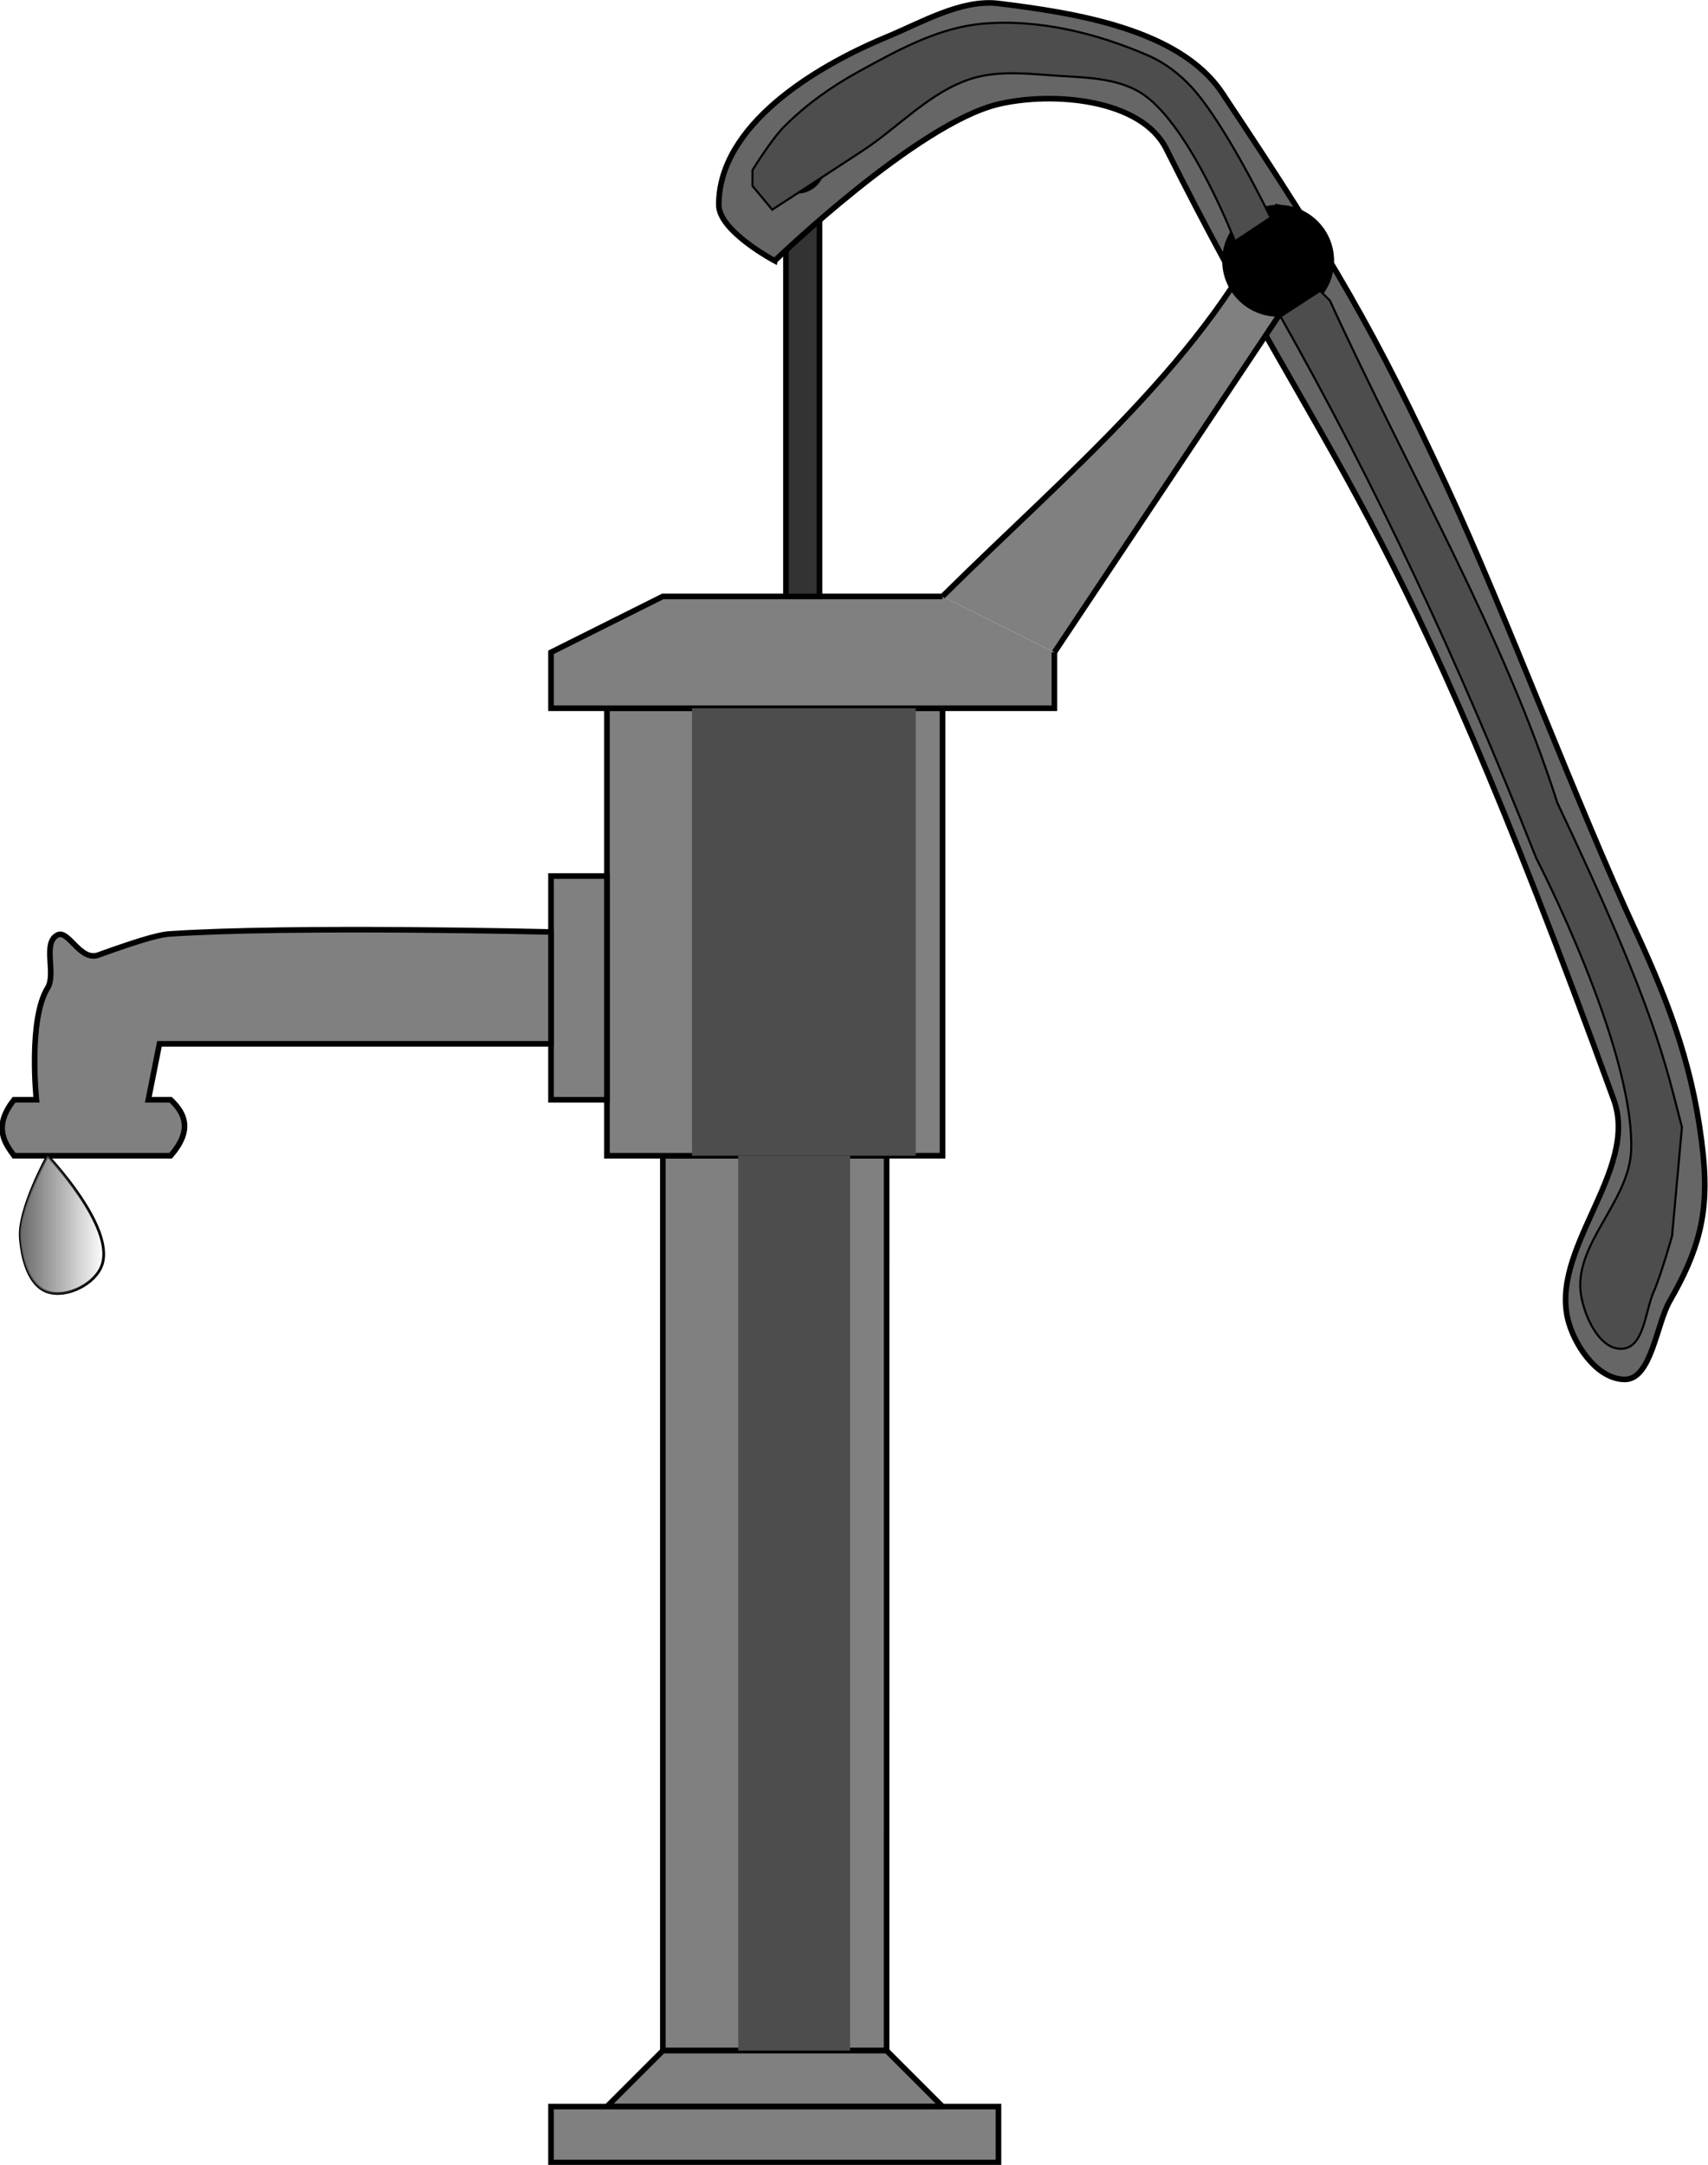
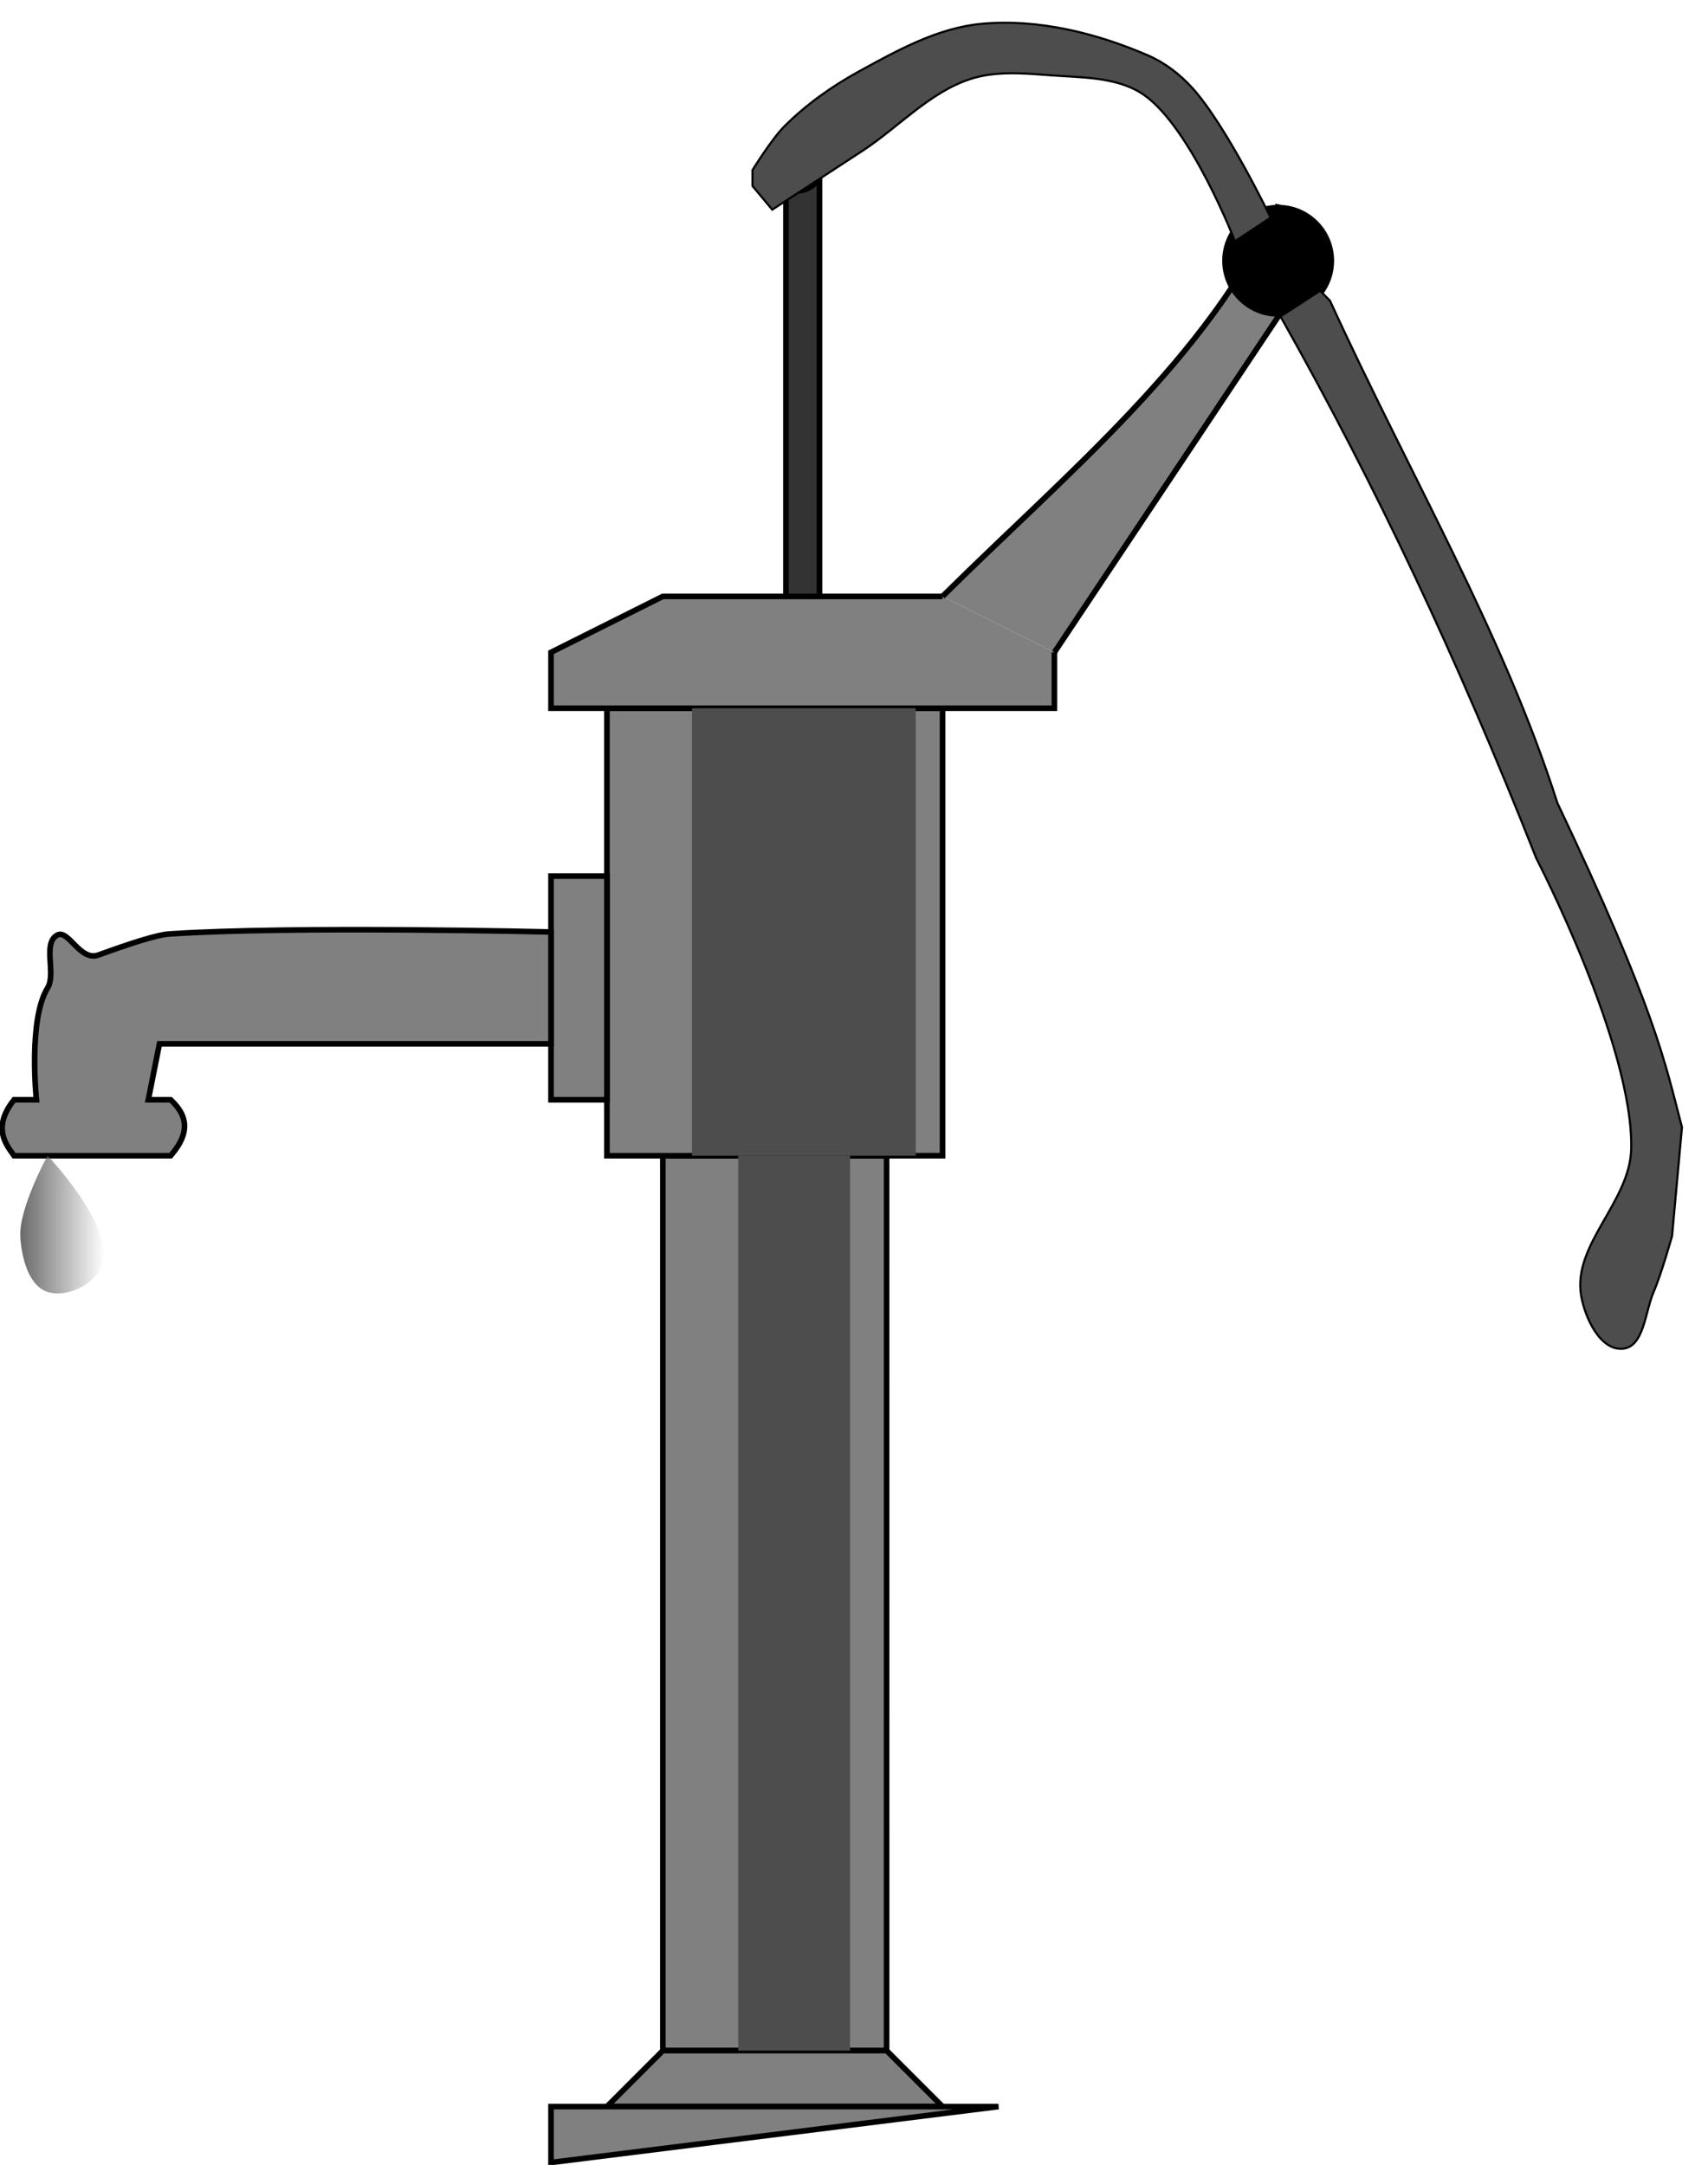
<svg xmlns="http://www.w3.org/2000/svg" xmlns:ns1="http://www.inkscape.org/namespaces/inkscape" xmlns:ns2="http://sodipodi.sourceforge.net/DTD/sodipodi-0.dtd" xmlns:xlink="http://www.w3.org/1999/xlink" width="93.154mm" height="118.076mm" viewBox="0 0 93.154 118.076" version="1.1" id="svg303" ns1:version="0.92.5 (0.92.5+69)" ns2:docname="hand-water-pump.svg" ns1:export-filename="/home/algot/Documents/runeman.org/clipart/2021/hand-water-pump.png" ns1:export-xdpi="64.53476" ns1:export-ydpi="64.53476">
  <title id="title384">Hand Operated Water Pump</title>
  <defs id="defs297">
    <filter ns1:collect="always" style="color-interpolation-filters:sRGB" id="filter8229" x="-0.312" width="1.624" y="-0.078" height="1.156">
      <feGaussianBlur ns1:collect="always" stdDeviation="0.688" id="feGaussianBlur8231" />
    </filter>
    <filter ns1:collect="always" style="color-interpolation-filters:sRGB" id="filter8233" x="-0.312" width="1.624" y="-0.039" height="1.078">
      <feGaussianBlur ns1:collect="always" stdDeviation="0.688" id="feGaussianBlur8235" />
    </filter>
    <linearGradient ns1:collect="always" xlink:href="#linearGradient8245" id="linearGradient8247" x1="161.253" y1="126.375" x2="169.624" y2="126.375" gradientUnits="userSpaceOnUse" gradientTransform="matrix(-0.487,0,0,0.487,243.964,58.75)" />
    <linearGradient ns1:collect="always" id="linearGradient8245">
      <stop style="stop-color:#666666;stop-opacity:1;" offset="0" id="stop8241" />
      <stop style="stop-color:#666666;stop-opacity:0;" offset="1" id="stop8243" />
    </linearGradient>
  </defs>
  <ns2:namedview id="base" pagecolor="#ffffff" bordercolor="#666666" borderopacity="1.0" ns1:pageopacity="0.0" ns1:pageshadow="2" ns1:zoom="0.35" ns1:cx="-449.67508" ns1:cy="-56.864431" ns1:document-units="mm" ns1:current-layer="layer1" showgrid="false" ns1:window-width="1366" ns1:window-height="703" ns1:window-x="0" ns1:window-y="0" ns1:window-maximized="1" />
  <g ns1:label="Layer 1" ns1:groupmode="layer" id="layer1" transform="translate(-105.369,-15.712)">
    <g id="g8371" transform="matrix(-1.153,0,0,1.153,370.32,-31.846)">
      <path ns1:connector-curvature="0" id="path7628" d="M 187.854,95.917 H 198.438 V 138.25 h -10.583 z" style="fill:#808080;stroke:#000000;stroke-width:0.265px;stroke-linecap:butt;stroke-linejoin:miter;stroke-opacity:1" />
      <path ns1:connector-curvature="0" id="path7630" d="m 187.854,138.25 -2.646,2.646 h 15.875 c 0,0 -2.646,-2.646 -2.646,-2.646 z" style="fill:#808080;stroke:#000000;stroke-width:0.265px;stroke-linecap:butt;stroke-linejoin:miter;stroke-opacity:1" />
-       <path ns1:connector-curvature="0" id="path7632" d="m 182.562,140.896 h 21.167 v 2.646 H 182.562 Z" style="fill:#808080;stroke:#000000;stroke-width:0.265px;stroke-linecap:butt;stroke-linejoin:miter;stroke-opacity:1" />
+       <path ns1:connector-curvature="0" id="path7632" d="m 182.562,140.896 h 21.167 v 2.646 Z" style="fill:#808080;stroke:#000000;stroke-width:0.265px;stroke-linecap:butt;stroke-linejoin:miter;stroke-opacity:1" />
      <path ns1:connector-curvature="0" id="path7634" d="M 185.208,95.917 V 74.75 h 15.875 v 21.167 z" style="fill:#808080;stroke:#000000;stroke-width:0.265px;stroke-linecap:butt;stroke-linejoin:miter;stroke-opacity:1" />
      <path ns1:connector-curvature="0" id="path7636" d="m 201.083,82.688 h 2.646 v 10.583 h -2.646 z" style="fill:#808080;stroke:#000000;stroke-width:0.265px;stroke-linecap:butt;stroke-linejoin:miter;stroke-opacity:1" />
      <path ns2:nodetypes="cssssccccccccc" ns1:connector-curvature="0" id="path7638" d="m 203.729,85.333 c 0,0 12.232,-0.296 18.053,0.094 0.603,0.04 1.842,0.449 3.357,0.996 0.867,0.313 1.411,-1.213 1.934,-0.947 0.729,0.371 0.05,1.826 0.468,2.503 0.927,1.5 0.529,5.292 0.529,5.292 h 1.058 c 1.033,1.299 0.403,2.093 0,2.646 h -7.408 c -1.014,-1.172 -0.722,-1.97 0,-2.646 h 1.058 L 222.25,90.625 h -18.521 z" style="fill:#808080;stroke:#000000;stroke-width:0.265px;stroke-linecap:butt;stroke-linejoin:miter;stroke-opacity:1" />
      <path ns2:nodetypes="ccccccc" ns1:connector-curvature="0" id="path7640" d="M 179.917,72.104 V 74.75 h 23.812 v 0 -2.646 l -5.292,-2.646 h -13.229" style="fill:#808080;stroke:#000000;stroke-width:0.265px;stroke-linecap:butt;stroke-linejoin:miter;stroke-opacity:1" />
      <path ns2:nodetypes="ccccc" ns1:connector-curvature="0" id="path7642" d="M 191.029,69.458 V 48.292 h 1.587 v 21.167 z" style="fill:#333333;stroke:#000000;stroke-width:0.265px;stroke-linecap:butt;stroke-linejoin:miter;stroke-opacity:1" />
-       <path ns2:nodetypes="csssssssssssssc" ns1:connector-curvature="0" id="path7644" d="m 193.146,53.583 c 0,0 2.646,-1.399 2.646,-2.646 0,-3.742 -4.481,-6.506 -7.938,-7.938 -1.63,-0.675 -3.541,-1.803 -5.292,-1.587 -3.609,0.444 -8.566,1.208 -10.583,4.233 -5.292,7.937 -7.264,11.365 -10.583,18.521 -2.826,6.093 -6.17,15.073 -8.996,21.167 -1.66,3.578 -2.775,6.659 -3.175,10.583 -0.278,2.724 0.22,4.507 1.587,6.879 0.623,1.081 0.869,3.704 2.117,3.704 1.247,0 2.284,-1.452 2.646,-2.646 1.043,-3.443 -3.346,-7.202 -2.117,-10.583 10.583,-29.104 13.229,-29.104 21.167,-44.979 1.183,-2.367 5.362,-2.725 7.938,-2.117 3.839,0.906 10.583,7.408 10.583,7.408 z" style="fill:#666666;stroke:#000000;stroke-width:0.265px;stroke-linecap:butt;stroke-linejoin:miter;stroke-opacity:1" />
      <path ns2:nodetypes="cccc" ns1:connector-curvature="0" id="path7646" d="m 179.917,72.104 c -2.943,-4.415 -4.072,-6.108 -10.583,-15.875 v -5.292 c 3.294,7.233 9.971,12.672 15.875,18.521" style="fill:#808080;stroke:#000000;stroke-width:0.265px;stroke-linecap:butt;stroke-linejoin:miter;stroke-opacity:1" />
      <circle r="1.323" cy="49.085" cx="192.087" id="path7648" style="opacity:1;fill:#000000;fill-opacity:1;stroke:none;stroke-width:2;stroke-linecap:round;stroke-linejoin:bevel" />
      <circle r="2.646" cy="53.583" cx="169.333" id="path7650" style="opacity:1;fill:#000000;fill-opacity:1;stroke:none;stroke-width:2;stroke-linecap:round;stroke-linejoin:bevel" />
      <path ns2:nodetypes="ccccsssscccc" ns1:connector-curvature="0" id="path7654" d="m 166.883,55.469 c -3.78,8.258 -8.206,15.755 -10.758,23.76 -4.667,9.843 -5.079,12.24 -5.893,15.341 l 0.468,5.145 c 0,0 0.504,1.798 0.874,2.651 0.405,0.934 0.45,2.599 1.465,2.681 1.063,0.086 1.789,-1.474 1.964,-2.526 0.402,-2.406 -2.312,-4.421 -2.371,-6.922 -0.114,-4.878 4.49,-13.751 4.49,-13.751 3.769,-9.531 7.563,-17.577 12.099,-25.631 l -1.871,-1.216 z" style="fill:#4d4d4d;stroke:#000000;stroke-width:0.1;stroke-linecap:butt;stroke-linejoin:miter;stroke-opacity:1" />
      <path ns2:nodetypes="cssssscccsssscc" ns1:connector-curvature="0" id="path7656" d="m 169.689,51.54 c 0,0 2.113,-4.402 3.742,-6.174 0.574,-0.624 1.28,-1.16 2.058,-1.497 2.447,-1.059 5.202,-1.738 7.858,-1.497 2.065,0.187 3.983,1.247 5.8,2.245 1.29,0.708 2.517,1.575 3.555,2.619 0.598,0.602 1.497,2.058 1.497,2.058 v 0.748 l -0.935,1.123 c 0,0 -2.873,-1.864 -4.303,-2.806 -1.689,-1.114 -3.13,-2.733 -5.051,-3.368 -1.186,-0.392 -2.497,-0.284 -3.742,-0.187 -1.524,0.119 -3.237,0.06 -4.49,0.935 -2.227,1.556 -4.303,6.922 -4.303,6.922 z" style="fill:#4d4d4d;stroke:#000000;stroke-width:0.1;stroke-linecap:butt;stroke-linejoin:miter;stroke-opacity:1" />
      <path transform="matrix(2,0,0,1,-193.147,0)" ns1:connector-curvature="0" id="path7658" d="m 189.811,74.75 v 21.167 h 5.292 V 74.75 Z" style="fill:#4d4d4d;stroke:none;stroke-width:0.265px;stroke-linecap:butt;stroke-linejoin:miter;stroke-opacity:1;filter:url(#filter8229)" ns2:nodetypes="ccccc" />
      <path ns1:connector-curvature="0" id="path7660" d="M 189.582,95.917 V 138.25 h 5.292 V 95.917 Z" style="fill:#4d4d4d;stroke:none;stroke-width:0.265px;stroke-linecap:butt;stroke-linejoin:miter;stroke-opacity:1;filter:url(#filter8233)" ns2:nodetypes="ccccc" />
      <g transform="translate(63.5,-21.167)" id="g8251">
-         <path style="fill:#ffffff;stroke:#000000;stroke-width:0.129px;stroke-linecap:butt;stroke-linejoin:miter;stroke-opacity:1" d="m 164.042,117.083 c 0,0 1.385,2.512 1.289,3.867 -0.068,0.958 -0.378,2.274 -1.289,2.578 -0.912,0.304 -2.274,-0.378 -2.578,-1.289 -0.608,-1.823 2.578,-5.156 2.578,-5.156 z" id="path8237" ns1:connector-curvature="0" ns2:nodetypes="csssc" />
        <path ns2:nodetypes="csssc" ns1:connector-curvature="0" id="path8239" d="m 164.042,117.083 c 0,0 1.385,2.512 1.289,3.867 -0.068,0.958 -0.378,2.274 -1.289,2.578 -0.912,0.304 -2.274,-0.378 -2.578,-1.289 -0.608,-1.823 2.578,-5.156 2.578,-5.156 z" style="fill:url(#linearGradient8247);fill-opacity:1;stroke:none;stroke-width:0.129px;stroke-linecap:butt;stroke-linejoin:miter;stroke-opacity:1" />
      </g>
    </g>
  </g>
</svg>